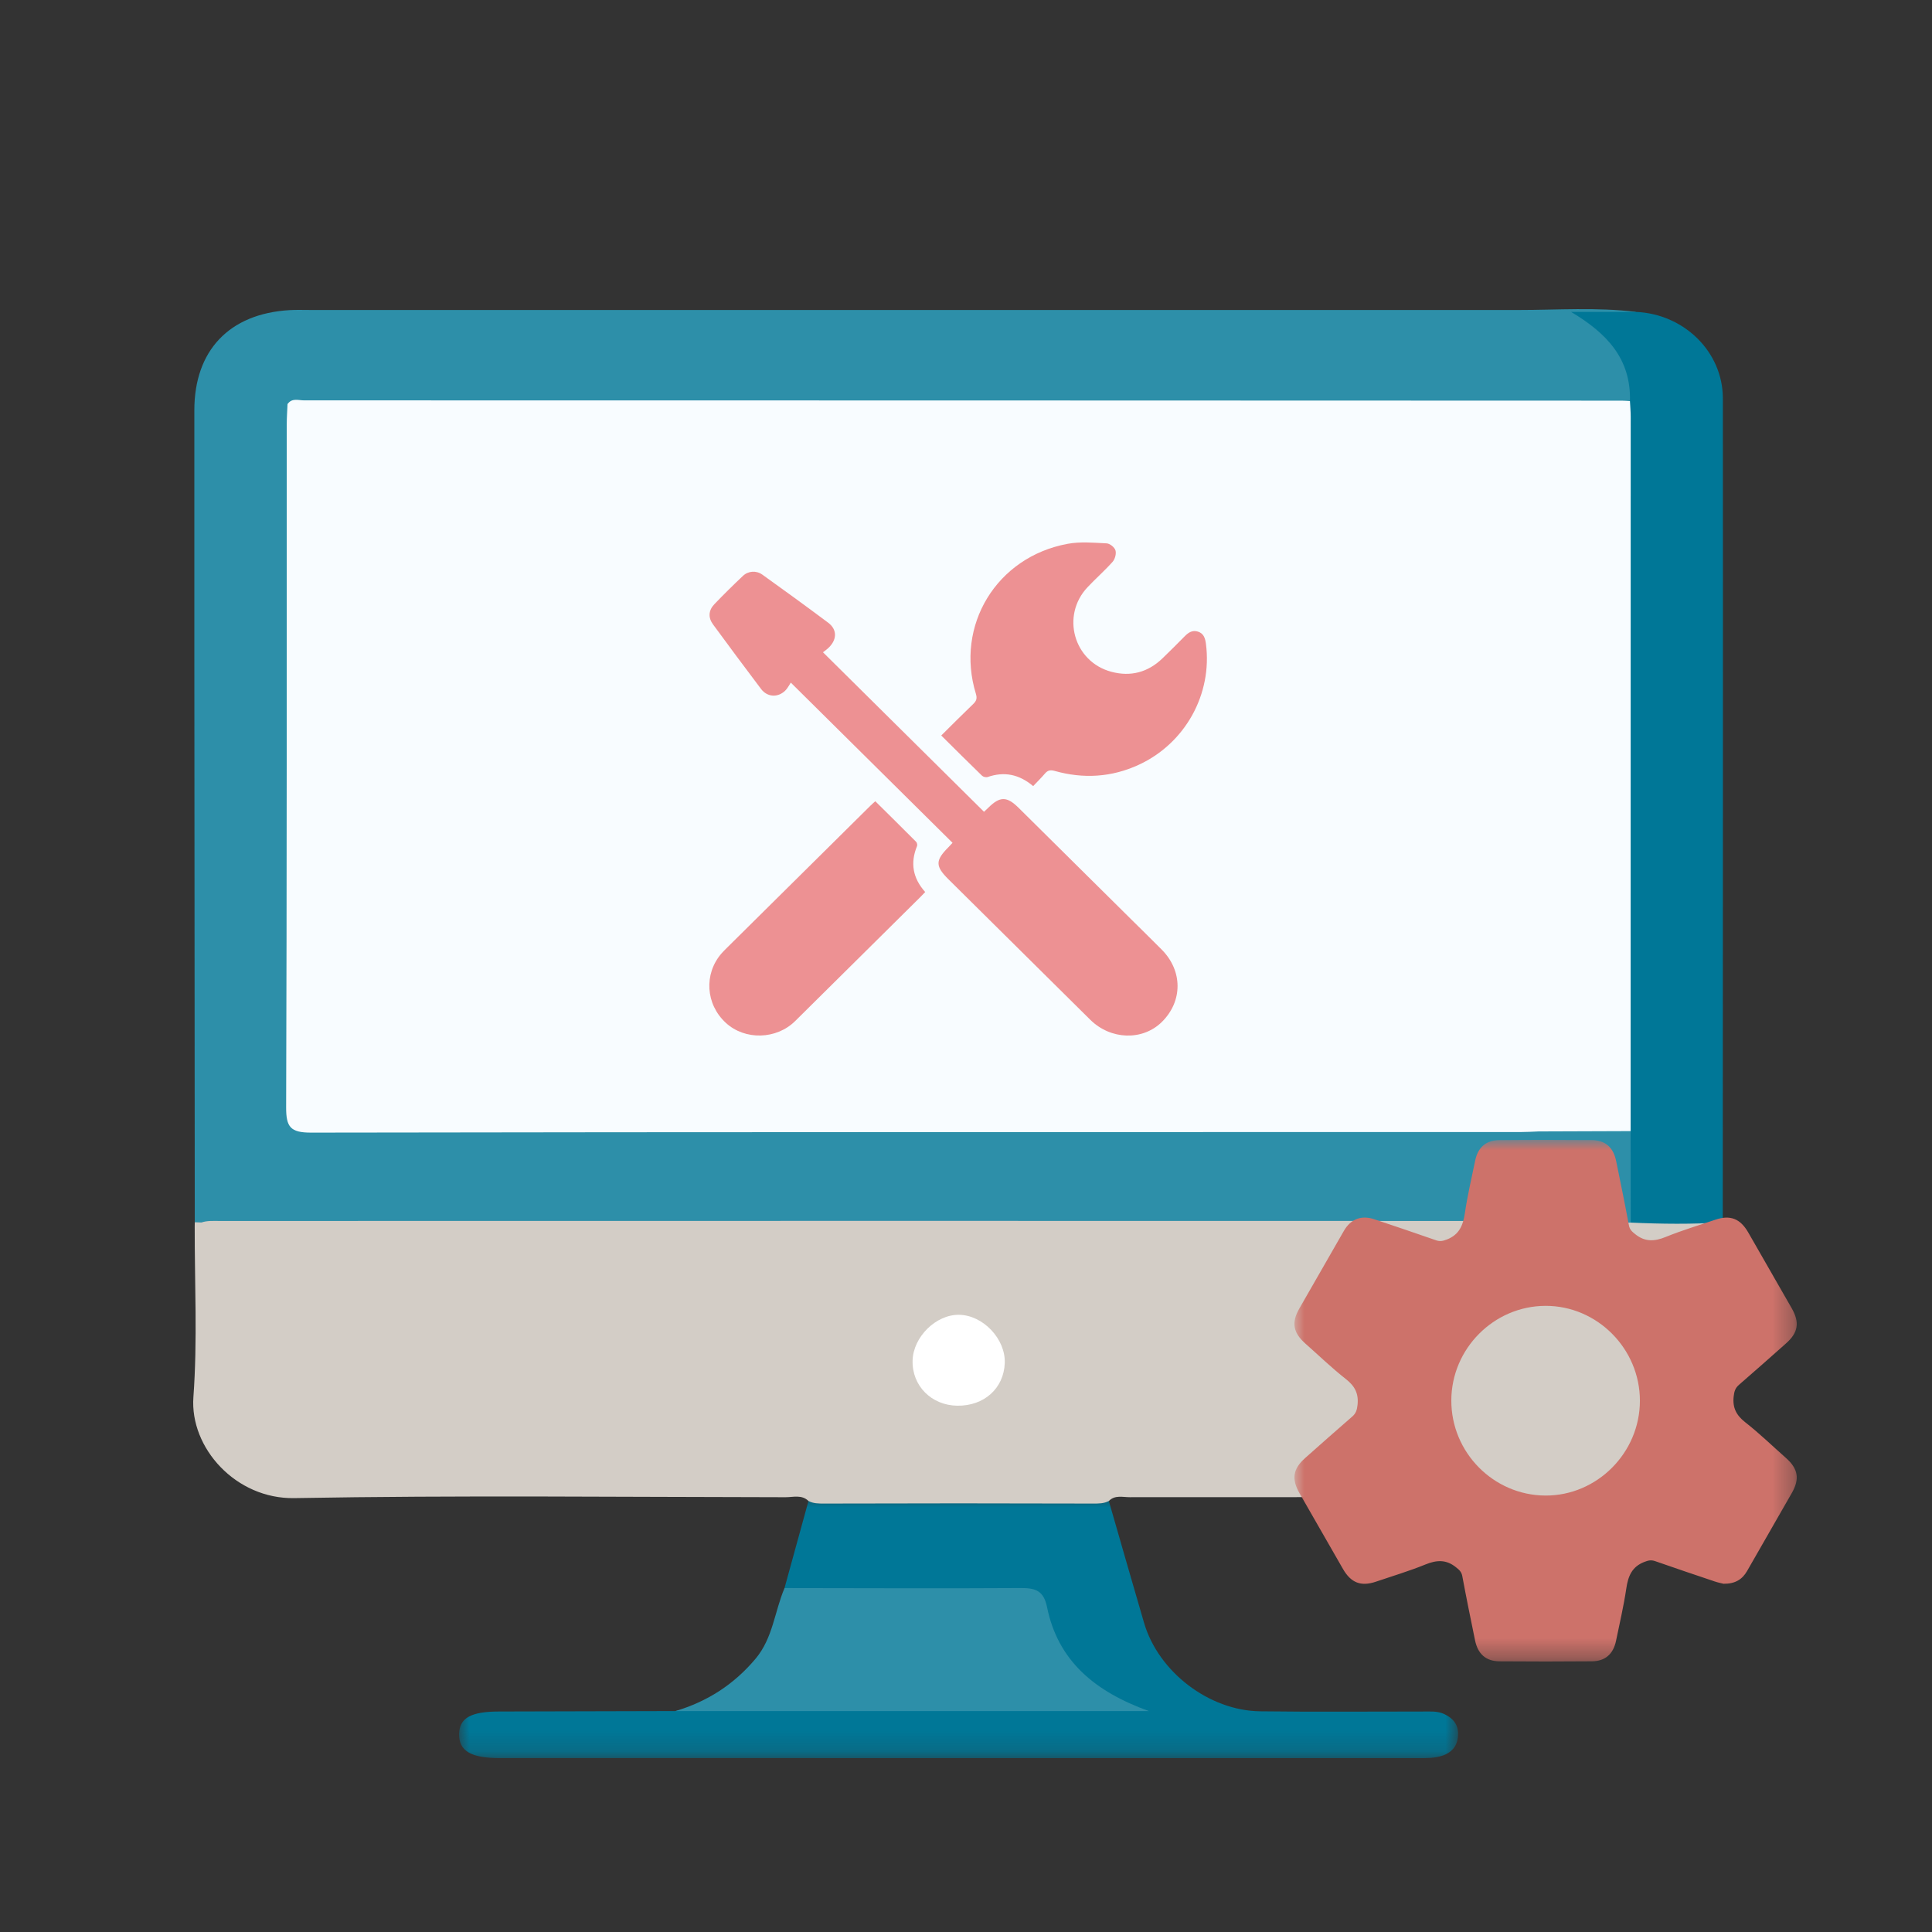
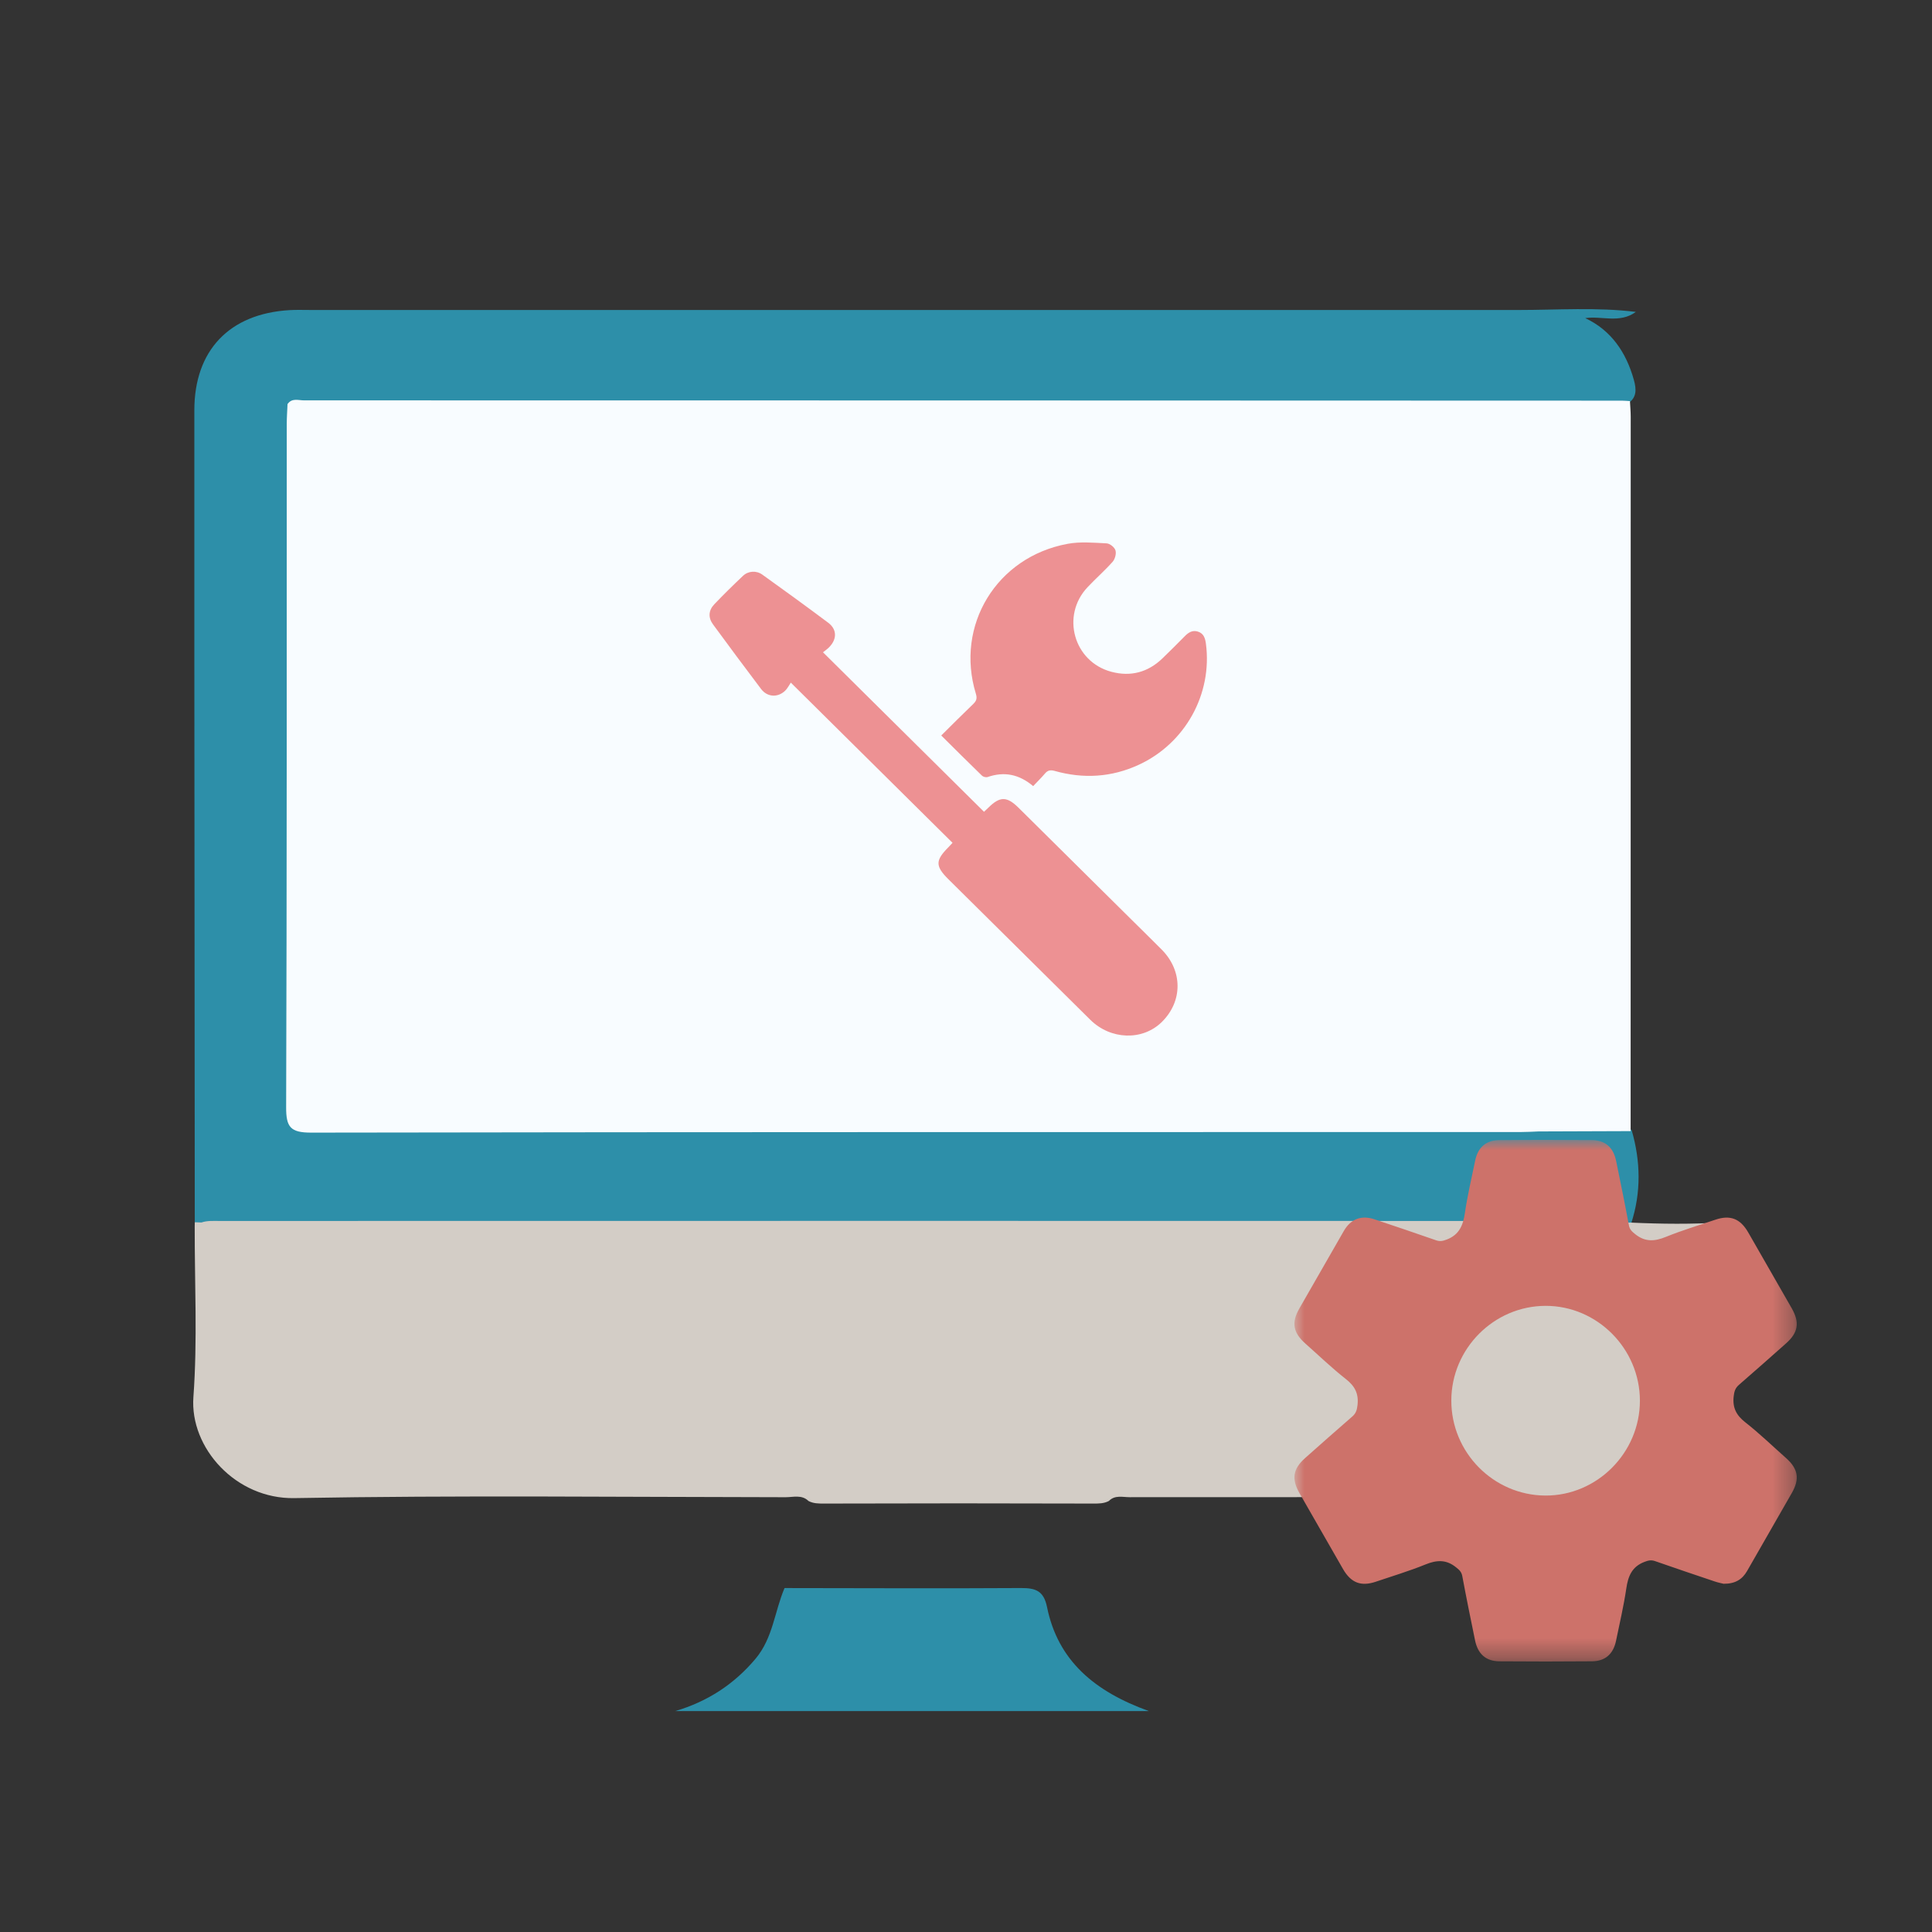
<svg xmlns="http://www.w3.org/2000/svg" xmlns:xlink="http://www.w3.org/1999/xlink" width="95px" height="95px" viewBox="0 0 95 95" version="1.1">
  <rect x="0" y="0" width="95" height="95" fill="#333333" stroke="none" />
  <title>icon-info-equipment</title>
  <defs>
-     <polygon id="path-1" points="5.50353295e-15 0 49.122 0 49.122 12.833 5.50353295e-15 12.833" />
    <polygon id="path-3" points="0 -8.93652509e-15 24.7 -8.93652509e-15 24.7 25.65 0 25.65" />
  </defs>
  <g id="Page-1" stroke="none" stroke-width="1" fill="none" fill-rule="evenodd">
    <g id="icon-info-equipment">
      <g id="Group-27" transform="translate(9.5, 15.2)">
        <path d="M0.077,44.9 C0.07,35.593 0.062,26.287 0.056,16.981 C0.053,12.978 0.056,8.976 0.056,4.974 C0.056,2.035 1.771,0.227 4.73,0.05 C5.057,0.03 5.386,0.042 5.715,0.042 C25.526,0.042 45.338,0.041 65.148,0.043 C67.079,0.044 69.012,-0.101 70.938,0.137 C70.141,0.721 69.239,0.318 68.45,0.444 C69.716,1.033 70.464,2.123 70.841,3.484 C70.963,3.923 71.012,4.397 70.477,4.668 C69.303,4.927 68.115,4.799 66.936,4.792 C46.683,4.685 26.429,4.78 6.177,4.747 C5.78,4.747 5.38,4.728 5.09,5.071 C4.852,5.567 4.933,6.098 4.933,6.613 C4.928,17.159 4.929,27.706 4.929,38.252 C4.929,40.087 4.931,40.09 6.755,40.09 L64.826,40.09 C65.253,40.09 65.681,40.074 66.107,40.127 C67.275,40.065 68.445,40.101 69.614,40.104 C70.003,40.107 70.398,40.116 70.731,40.37 C71.174,41.899 71.205,43.428 70.71,44.953 C70.357,45.064 69.992,45.01 69.634,45.011 C46.8,45.013 23.967,45.013 1.133,45.007 C0.781,45.007 0.41,45.115 0.077,44.9" id="Fill-1" fill="#2D8FA9" />
        <g id="Group-5" transform="translate(13.076, 58.417)">
          <mask id="mask-2" fill="white">
            <use xlink:href="#path-1" />
          </mask>
          <g id="Clip-4" />
-           <path d="M17.178,0.189 C17.501,-0.017 17.862,0 18.223,0 C22.45,0.003 26.677,0.003 30.903,0 C31.264,0 31.626,-0.017 31.948,0.189 C32.525,2.187 33.095,4.188 33.68,6.183 C34.383,8.585 36.866,10.499 39.389,10.531 C42.049,10.566 44.711,10.54 47.372,10.542 C47.731,10.543 48.095,10.507 48.438,10.665 C48.86,10.863 49.127,11.17 49.122,11.647 C49.118,12.148 48.887,12.514 48.396,12.696 C47.985,12.846 47.559,12.833 47.131,12.833 C32.084,12.832 17.036,12.832 1.989,12.831 C0.573,12.831 -0.017,12.475 5.50353295e-15,11.64 C0.017,10.86 0.581,10.543 1.958,10.541 C4.849,10.534 7.74,10.527 10.632,10.519 C11.821,10.255 13.027,10.215 14.242,10.219 C19.991,10.234 25.74,10.226 31.488,10.227 C31.978,10.227 32.474,10.186 32.938,10.388 C30.965,9.647 29.555,8.329 28.86,6.34 C28.323,4.805 28.357,4.791 26.757,4.789 C23.636,4.787 20.517,4.795 17.396,4.783 C16.915,4.781 16.398,4.872 16,4.471 C16.394,3.044 16.786,1.616 17.178,0.189" id="Fill-3" fill="#007797" mask="url(#mask-2)" />
        </g>
-         <path d="M70.687,44.916 C70.684,43.418 70.683,41.919 70.681,40.42 C70.338,40.047 70.354,39.581 70.354,39.127 C70.348,27.994 70.346,16.861 70.355,5.729 C70.356,5.308 70.331,4.872 70.648,4.524 C70.705,2.42 69.484,1.169 67.753,0.137 L70.938,0.137 C73.296,0.233 75.215,2.093 75.216,4.386 C75.226,17.892 75.215,31.399 75.211,44.905 C73.704,45.441 72.195,45.429 70.687,44.916" id="Fill-6" fill="#007797" />
        <path d="M29.077,62.888 C32.952,62.892 36.826,62.911 40.701,62.887 C41.429,62.882 41.823,63.026 41.985,63.825 C42.521,66.463 44.326,67.975 46.99,68.936 L23.708,68.936 C25.282,68.47 26.59,67.627 27.65,66.365 C28.509,65.345 28.586,64.04 29.077,62.888" id="Fill-8" fill="#2D8FA9" />
        <path d="M75.211,44.905 C73.703,45.004 72.194,44.986 70.687,44.917 C70.58,44.92 70.473,44.921 70.366,44.925 C70.142,44.862 69.849,44.838 69.445,44.838 C46.728,44.831 24.01,44.832 1.291,44.837 C0.993,44.837 0.686,44.815 0.407,44.912 C0.297,44.907 0.187,44.904 0.078,44.9 C0.076,44.967 0.075,45.036 0.074,45.105 C0.068,47.902 0.214,50.713 0.01,53.497 C-0.172,55.996 2.098,58.516 4.971,58.465 C13.02,58.321 21.075,58.413 29.127,58.421 C29.505,58.422 29.924,58.283 30.254,58.606 C30.494,58.734 30.757,58.734 31.019,58.733 C35.433,58.719 39.846,58.719 44.26,58.733 C44.522,58.734 44.784,58.734 45.025,58.606 C45.322,58.302 45.704,58.42 46.051,58.42 C52.414,58.413 58.779,58.425 65.143,58.403 C65.892,58.399 66.621,58.781 67.376,58.493 C67.452,58.436 67.521,58.369 67.616,58.338 C67.536,58.389 67.455,58.441 67.376,58.494 C68.589,58.469 69.803,58.459 71.015,58.414 C73.251,58.336 75.205,56.379 75.217,54.172 C75.236,51.084 75.215,47.994 75.211,44.905" id="Fill-10" fill="#D3CDC6" />
-         <path d="M37.573,53.921 C36.297,53.905 35.339,52.936 35.374,51.7 C35.405,50.538 36.525,49.435 37.657,49.451 C38.841,49.466 39.952,50.643 39.906,51.829 C39.858,53.07 38.888,53.939 37.573,53.921" id="Fill-12" fill="#FFFFFF" />
        <path d="M66.154,40.435 C65.859,40.447 65.563,40.465 65.268,40.465 C45.445,40.468 25.622,40.459 5.799,40.493 C4.779,40.495 4.567,40.217 4.57,39.25 C4.608,28.05 4.597,16.849 4.6,5.649 C4.6,5.323 4.625,4.999 4.638,4.675 C5.009,4.466 5.411,4.574 5.797,4.574 C25.421,4.568 45.046,4.569 64.669,4.569 C66.48,4.569 66.484,4.569 66.485,6.42 C66.489,12.607 66.487,18.791 66.487,24.979 C66.487,29.601 66.49,34.224 66.483,38.848 C66.482,39.396 66.555,39.966 66.154,40.435" id="Fill-14" fill="#F8FCFF" />
        <path d="M66.154,40.435 C66.152,28.877 66.146,17.318 66.159,5.76 C66.16,5.05 66.122,4.644 65.191,4.647 C45.007,4.676 24.823,4.672 4.638,4.675 C4.846,4.355 5.174,4.487 5.448,4.487 C27.05,4.487 48.652,4.494 70.255,4.501 C70.386,4.501 70.517,4.516 70.648,4.523 C70.661,4.783 70.685,5.042 70.685,5.302 C70.685,17.009 70.683,28.715 70.681,40.419 C69.172,40.425 67.663,40.431 66.154,40.435" id="Fill-16" fill="#F8FCFF" />
        <path d="M37.338,26.243 C34.702,23.632 32.094,21.048 29.386,18.366 C29.299,18.492 29.224,18.653 29.104,18.767 C28.74,19.113 28.229,19.081 27.925,18.681 C27.128,17.628 26.341,16.567 25.559,15.501 C25.316,15.169 25.336,14.813 25.624,14.512 C26.081,14.034 26.554,13.569 27.034,13.115 C27.292,12.871 27.688,12.842 27.985,13.055 C29.071,13.833 30.152,14.617 31.221,15.418 C31.653,15.74 31.664,16.212 31.288,16.607 C31.187,16.716 31.06,16.8 30.968,16.874 C33.628,19.509 36.249,22.104 38.886,24.717 C38.932,24.674 39.016,24.596 39.099,24.515 C39.672,23.949 40.011,23.951 40.592,24.527 C42.442,26.36 44.292,28.192 46.144,30.027 C46.636,30.514 47.132,30.999 47.621,31.491 C48.659,32.534 48.663,34.03 47.633,35.049 C46.684,35.987 45.111,35.937 44.106,34.939 C41.787,32.64 39.465,30.343 37.144,28.043 C36.484,27.39 36.484,27.112 37.142,26.453 C37.208,26.386 37.27,26.317 37.338,26.243" id="Fill-18" fill="#ED9193" />
        <path d="M41.303,23.454 C40.604,22.867 39.877,22.728 39.065,23.007 C38.989,23.034 38.849,23.001 38.79,22.945 C38.124,22.299 37.467,21.645 36.783,20.966 C37.314,20.44 37.828,19.922 38.357,19.415 C38.515,19.264 38.554,19.138 38.487,18.918 C37.456,15.556 39.5,12.187 42.995,11.541 C43.615,11.425 44.274,11.486 44.913,11.518 C45.071,11.524 45.304,11.71 45.349,11.86 C45.399,12.024 45.328,12.289 45.21,12.424 C44.821,12.862 44.376,13.249 43.975,13.676 C42.661,15.073 43.296,17.339 45.145,17.832 C46.098,18.087 46.948,17.86 47.661,17.172 C48.028,16.816 48.392,16.456 48.75,16.091 C48.934,15.903 49.132,15.77 49.404,15.857 C49.694,15.948 49.763,16.193 49.798,16.457 C50.121,18.931 48.779,21.352 46.495,22.406 C45.157,23.024 43.772,23.105 42.36,22.708 C42.154,22.651 42.023,22.673 41.886,22.832 C41.707,23.043 41.508,23.237 41.303,23.454" id="Fill-20" fill="#ED9193" />
-         <path d="M33.539,24.198 C34.219,24.871 34.886,25.528 35.547,26.193 C35.592,26.238 35.616,26.35 35.591,26.407 C35.249,27.238 35.387,27.986 35.994,28.663 C35.9,28.759 35.822,28.844 35.74,28.925 C33.695,30.953 31.649,32.979 29.602,35.005 C28.68,35.92 27.132,35.961 26.191,35.096 C25.196,34.183 25.103,32.689 25.979,31.681 C26.057,31.593 26.14,31.51 26.223,31.427 C28.579,29.093 30.936,26.759 33.293,24.425 C33.367,24.351 33.447,24.283 33.539,24.198" id="Fill-22" fill="#ED9193" />
        <g id="Group-26" transform="translate(54.15, 40.85)">
          <mask id="mask-4" fill="white">
            <use xlink:href="#path-3" />
          </mask>
          <g id="Clip-25" />
          <path d="M16.987,12.827 C16.987,10.267 14.885,8.154 12.343,8.161 C9.809,8.169 7.721,10.263 7.714,12.807 C7.705,15.369 9.79,17.478 12.34,17.489 C14.88,17.5 16.986,15.386 16.987,12.827 M21.101,21.827 C21.014,21.804 20.839,21.771 20.672,21.715 C19.69,21.385 18.709,21.055 17.733,20.713 C17.538,20.645 17.396,20.679 17.205,20.753 C16.594,20.989 16.407,21.453 16.318,22.058 C16.191,22.921 15.99,23.772 15.814,24.628 C15.681,25.277 15.286,25.633 14.63,25.64 C13.115,25.654 11.599,25.653 10.084,25.641 C9.413,25.635 9.019,25.281 8.881,24.609 C8.665,23.556 8.449,22.503 8.253,21.447 C8.213,21.233 8.097,21.139 7.943,21.015 C7.46,20.624 6.989,20.655 6.439,20.879 C5.646,21.202 4.821,21.447 4.01,21.723 C3.272,21.975 2.778,21.782 2.384,21.095 C1.671,19.853 0.958,18.612 0.247,17.37 C-0.153,16.67 -0.071,16.173 0.528,15.643 C1.298,14.962 2.063,14.277 2.842,13.605 C3.028,13.445 3.075,13.276 3.102,13.035 C3.165,12.476 2.97,12.105 2.529,11.761 C1.836,11.217 1.199,10.601 0.538,10.016 C-0.067,9.481 -0.155,8.984 0.24,8.293 C0.967,7.021 1.697,5.75 2.427,4.481 C2.766,3.891 3.286,3.689 3.932,3.905 C4.946,4.244 5.959,4.586 6.967,4.938 C7.162,5.006 7.304,4.971 7.495,4.898 C8.106,4.662 8.293,4.197 8.382,3.592 C8.509,2.729 8.71,1.878 8.886,1.023 C9.019,0.373 9.414,0.018 10.07,0.011 C11.585,-0.004 13.101,-0.003 14.616,0.009 C15.287,0.016 15.681,0.369 15.819,1.041 C16.035,2.094 16.251,3.147 16.447,4.203 C16.487,4.417 16.603,4.511 16.757,4.636 C17.24,5.026 17.711,4.996 18.262,4.771 C19.054,4.448 19.878,4.203 20.69,3.928 C21.428,3.676 21.922,3.869 22.316,4.555 C23.029,5.797 23.742,7.038 24.453,8.281 C24.853,8.981 24.771,9.477 24.173,10.007 C23.403,10.688 22.637,11.373 21.858,12.045 C21.672,12.205 21.625,12.375 21.598,12.615 C21.535,13.174 21.731,13.545 22.171,13.889 C22.864,14.433 23.501,15.049 24.162,15.635 C24.767,16.168 24.855,16.666 24.46,17.358 C23.727,18.639 22.992,19.919 22.257,21.2 C22.02,21.613 21.672,21.832 21.101,21.827" id="Fill-24" fill="#CD726A" mask="url(#mask-4)" />
        </g>
      </g>
      <rect id="Rectangle" x="0" y="0" width="95" height="95" />
    </g>
  </g>
</svg>